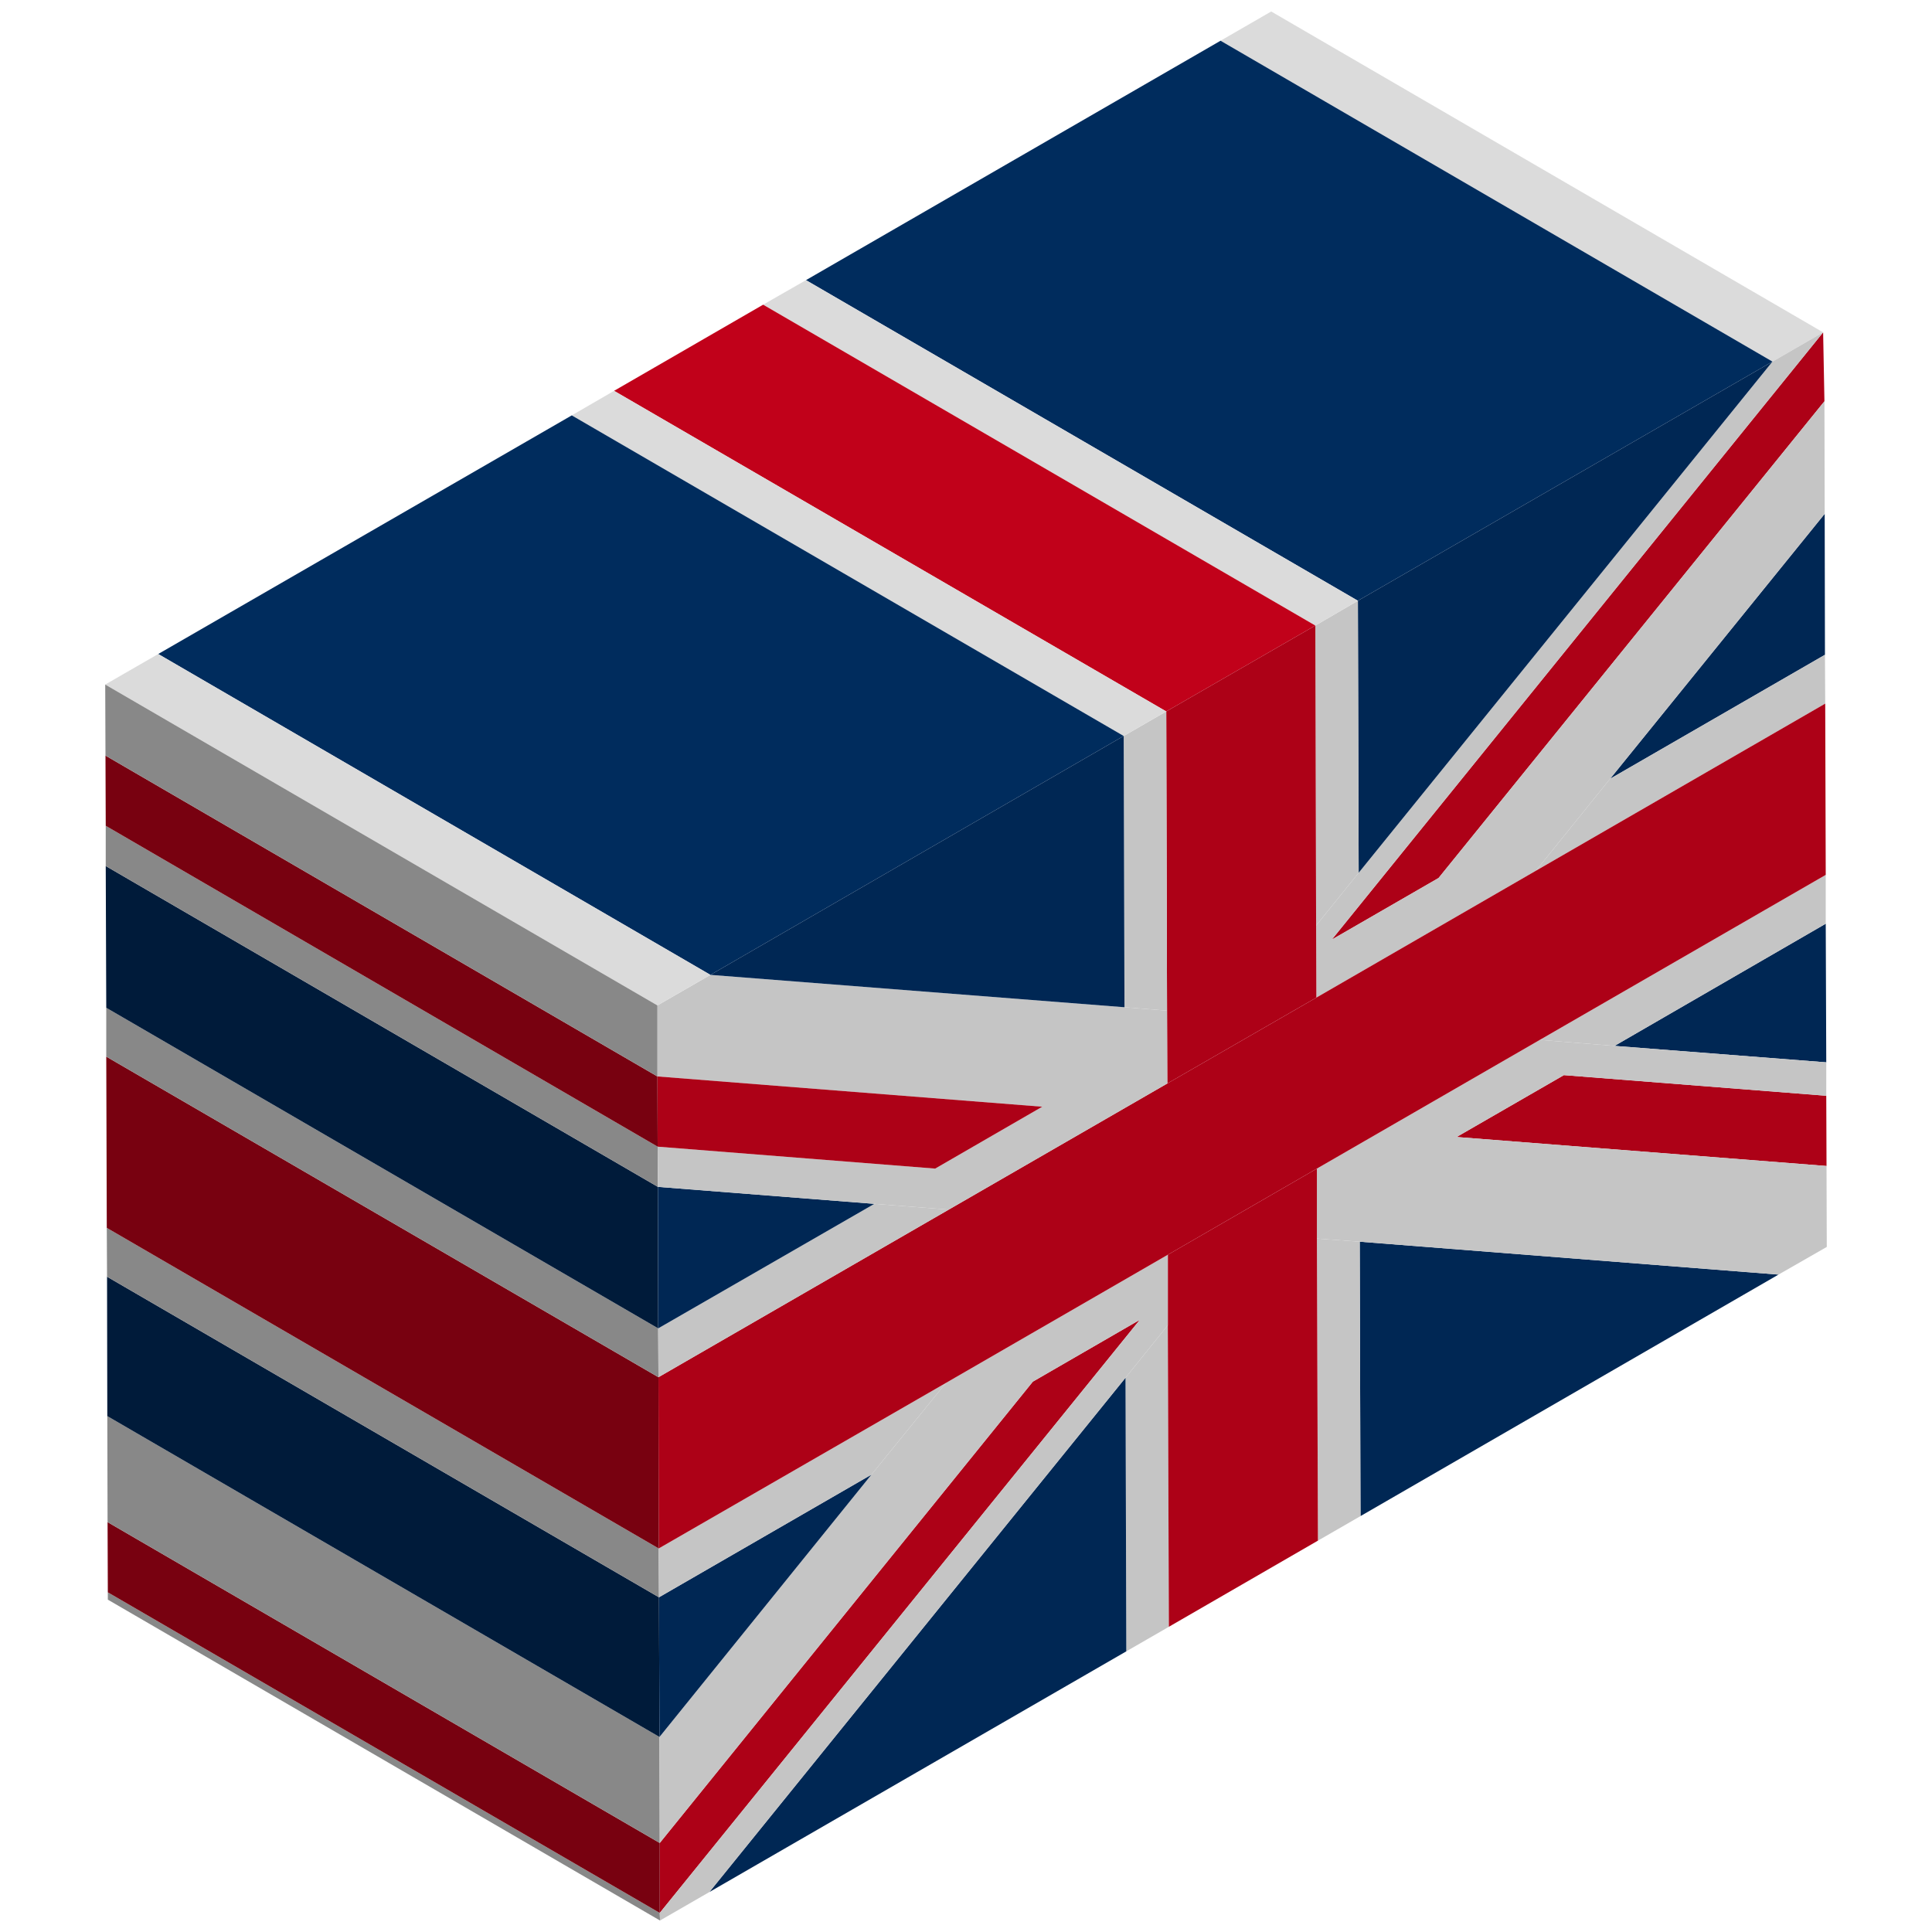
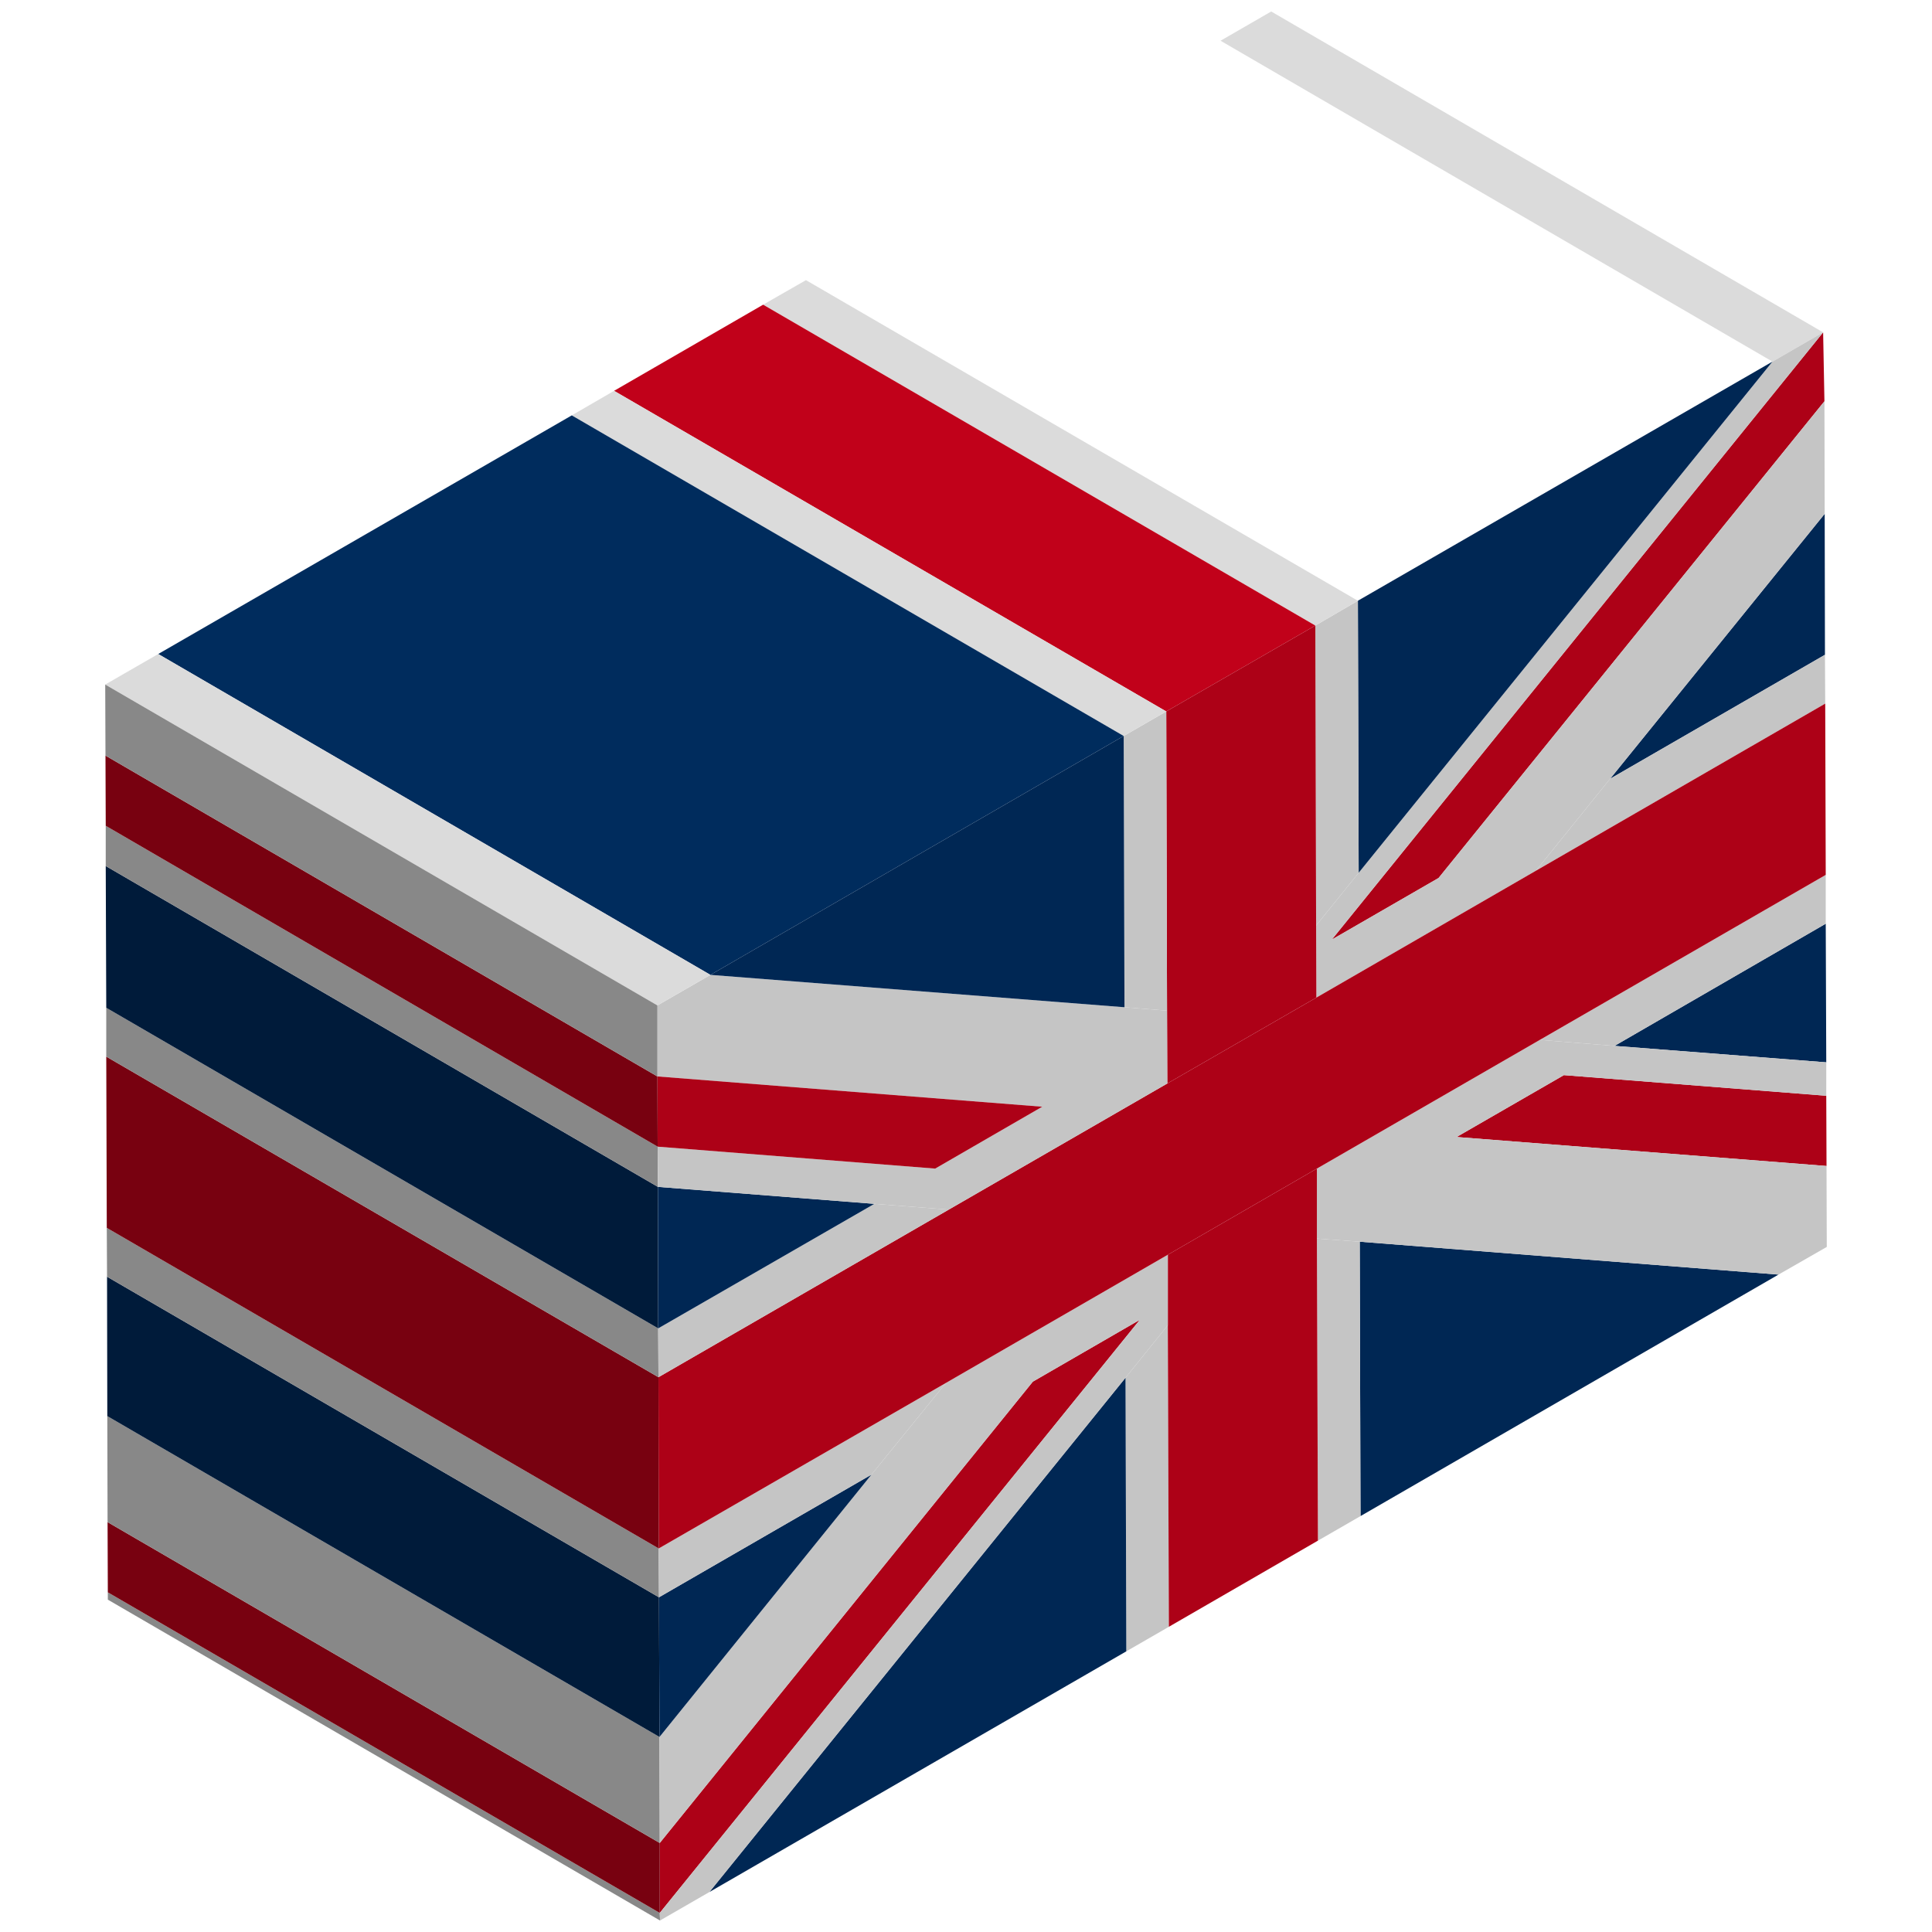
<svg xmlns="http://www.w3.org/2000/svg" viewBox="0 0 74 74">
  <path fill="#002754" d="m69.95 40.69-8.11-.63 8.09-4.68z" />
  <path fill="#c5c5c5" d="m61.84 40.06-2.86-.23 10.95-6.32v1.87z" />
  <path fill="#ad0117" d="m59.9 41.18 10.05.79.01 2.69-14.17-1.11z" />
  <path fill="#002754" d="m52.11 58.07-.03-10.51 16.04 1.26zm9.56-28.24 8.22-10.15.01 5.4z" />
  <path fill="#c5c5c5" d="m61.67 29.83 8.23-4.75.01 1.87-11.08 6.4zM50.48 59.01l-.04-11.57 1.64.12.03 10.51z" />
  <path fill="#c5c5c5" d="m69.95 41.97-10.05-.79-4.11 2.37 14.17 1.11.01 3.1-1.85 1.06-16.04-1.26-1.64-.12v-2.68l8.54-4.93 2.86.23 8.11.63z" />
  <path fill="#ad0117" d="m69.83 12.73.05 2.64L55.1 33.63l-4.09 2.36z" />
  <path fill="#dbdbdb" d="M67.89 13.85 46.75 1.56 48.69.44l21.14 12.29z" />
  <path fill="#c5c5c5" d="m43.11 52.77 1.62-2.01.04 11.55-1.63.94z" />
  <path fill="#ad0117" d="M44.73 50.76v-2.7l5.71-3.3v2.68l.04 11.57-5.71 3.3z" />
  <path fill="#c5c5c5" d="m55.1 33.63 14.78-18.26.01 4.31-8.22 10.15-2.84 3.52-8.41 4.86-.01-2.76 1.63-2.02 15.85-19.58 1.94-1.12-18.82 23.26z" />
  <path fill="#002754" d="m27.17 72.47 15.94-19.7.03 10.48z" />
  <path fill="#888" d="M25.28 73.56 4.13 61.27v-.28l21.14 12.28z" />
  <path fill="#ad0117" d="M43.66 50.55 25.27 73.27v-2.68l14.29-17.67z" />
  <path fill="#780110" d="M25.27 73.27 4.13 60.99l-.01-2.69 21.15 12.29z" />
-   <path fill="#002c5d" d="M52.01 23.01 30.87 10.73l15.88-9.17 21.14 12.29z" />
  <path fill="#002754" d="m52.01 23.01 15.88-9.16-15.85 19.58z" />
  <path fill="#c5c5c5" d="m50.38 23.96 1.63-.95.03 10.42-1.63 2.02z" />
  <path fill="#dbdbdb" d="M50.38 23.96 29.23 11.67l1.64-.94 21.14 12.28z" />
  <path fill="#888" d="M25.27 70.59 4.12 58.3l-.01-4.06 21.15 12.29z" />
  <path fill="#c5c5c5" d="m33.38 56.48 2.85-3.51 8.5-4.91v2.7l-1.62 2.01-15.94 19.7-1.89 1.09-.01-.29 18.39-22.72-4.1 2.37-14.29 17.67-.01-4.06z" />
  <path fill="#001b3a" d="M25.26 66.53 4.11 54.24 4.1 48.9l21.14 12.28z" />
  <path fill="#002754" d="m25.24 61.18 8.14-4.7-8.12 10.05z" />
  <path fill="#c1011a" d="M44.67 27.25 23.52 14.97l5.71-3.3 21.15 12.29z" />
  <path fill="#ad0117" d="m44.67 27.25 5.71-3.29.03 11.49.01 2.76-5.71 3.29-.01-2.79z" />
  <path fill="#888" d="M25.24 61.18 4.1 48.9l-.01-1.87 21.14 12.28z" />
  <path fill="#c5c5c5" d="m25.24 61.18-.01-1.87 11-6.34-2.85 3.51zm19.43-33.93.03 11.46-1.63-.13-.03-10.39z" />
  <path fill="#dbdbdb" d="M43.04 28.19 21.9 15.91l1.62-.94 21.15 12.28z" />
  <path fill="#ad0117" d="m69.91 26.95.02 6.56-10.95 6.32-8.54 4.93-5.71 3.3-8.5 4.91-11 6.34-.01-6.56 11.12-6.42 8.37-4.83 5.71-3.29 8.41-4.86z" />
  <path fill="#780110" d="M25.23 59.31 4.09 47.03l-.02-6.56 21.15 12.28z" />
  <path fill="#888" d="M25.22 52.75 4.07 40.47V38.6l21.14 12.28z" />
  <path fill="#c5c5c5" d="m25.21 50.88 8.28-4.77 2.85.22-11.12 6.42z" />
  <path fill="#001b3a" d="M25.21 50.88 4.07 38.6l-.02-5.43L25.2 45.46z" />
  <path fill="#002754" d="m25.2 45.46 8.29.65-8.28 4.77z" />
  <path fill="#888" d="M25.2 45.46 4.05 33.17v-1.54l21.14 12.29z" />
  <path fill="#c5c5c5" d="m27.21 37.34 15.86 1.24 1.63.13.01 2.79-8.37 4.83-2.85-.22-8.29-.65-.01-1.54 10.63.84 4.1-2.37-14.74-1.16v-2.72z" />
  <path fill="#ad0117" d="m25.18 41.23 14.74 1.16-4.1 2.37-10.63-.84z" />
  <path fill="#780110" d="M25.19 43.92 4.05 31.63l-.01-2.69 21.14 12.29z" />
  <path fill="#002c5d" d="M27.21 37.34 6.06 25.05l15.84-9.14 21.14 12.28z" />
  <path fill="#002754" d="m43.04 28.19.03 10.39-15.86-1.24z" />
  <path fill="#dbdbdb" d="M25.18 38.51 4.03 26.22l2.03-1.17 21.15 12.29z" />
  <path fill="#888" d="M25.18 41.23 4.04 28.94l-.01-2.72 21.15 12.29z" />
</svg>